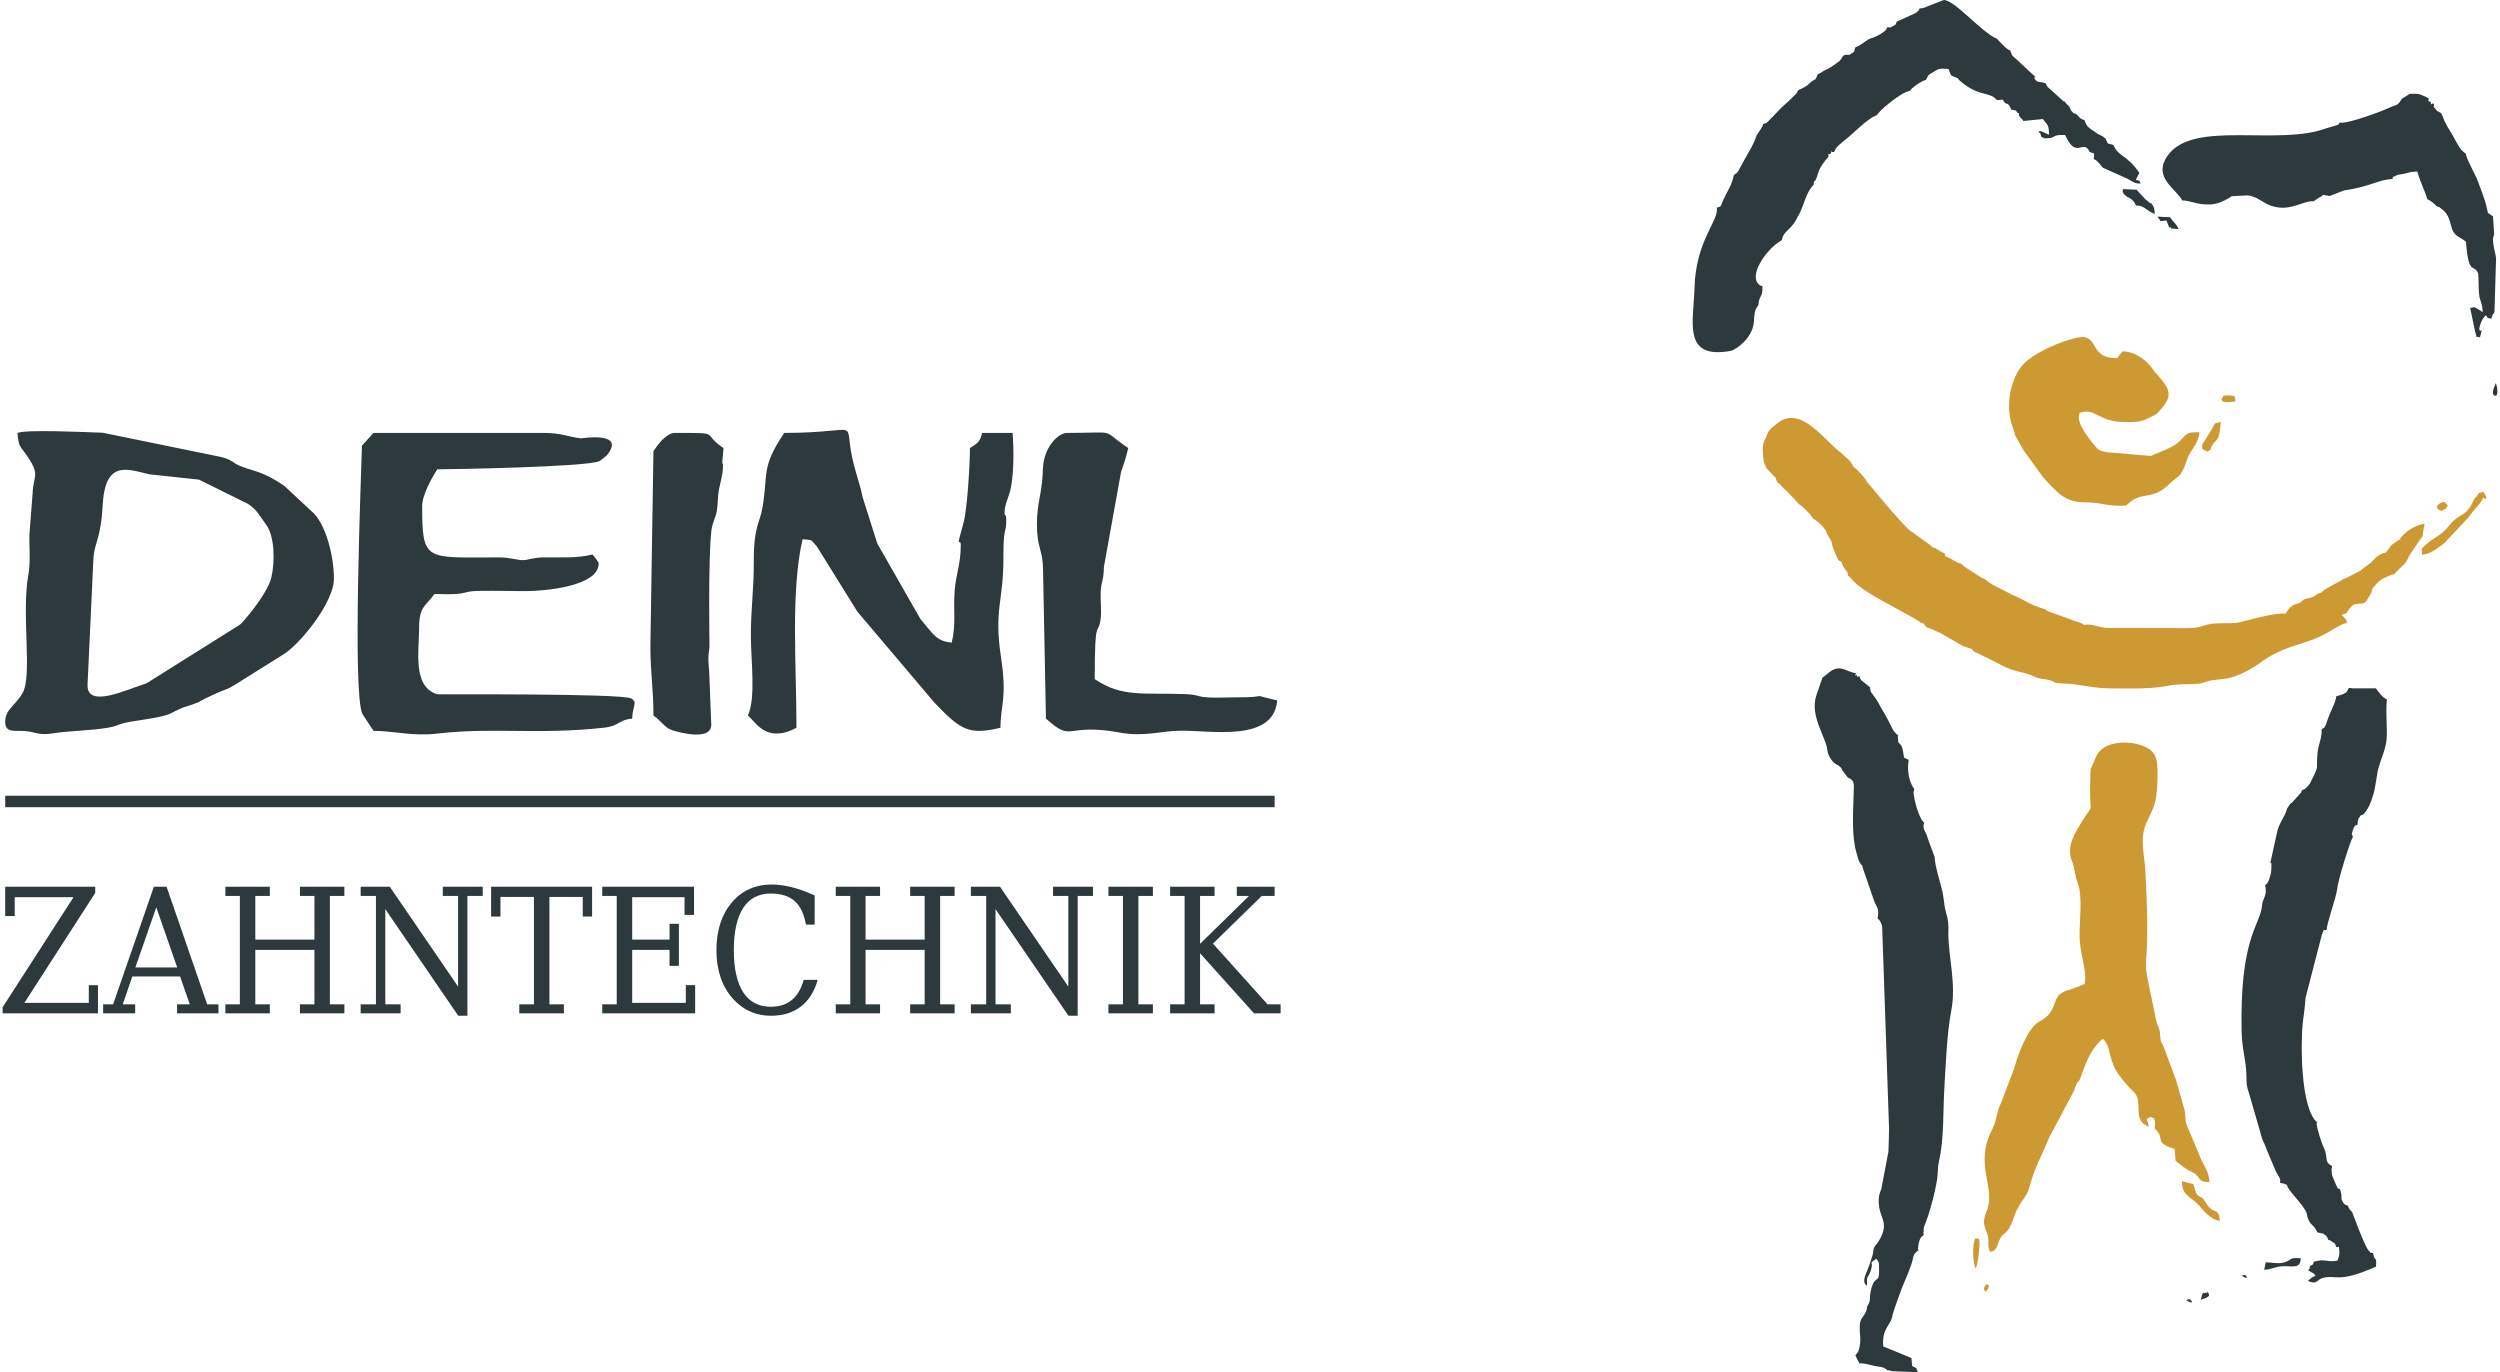
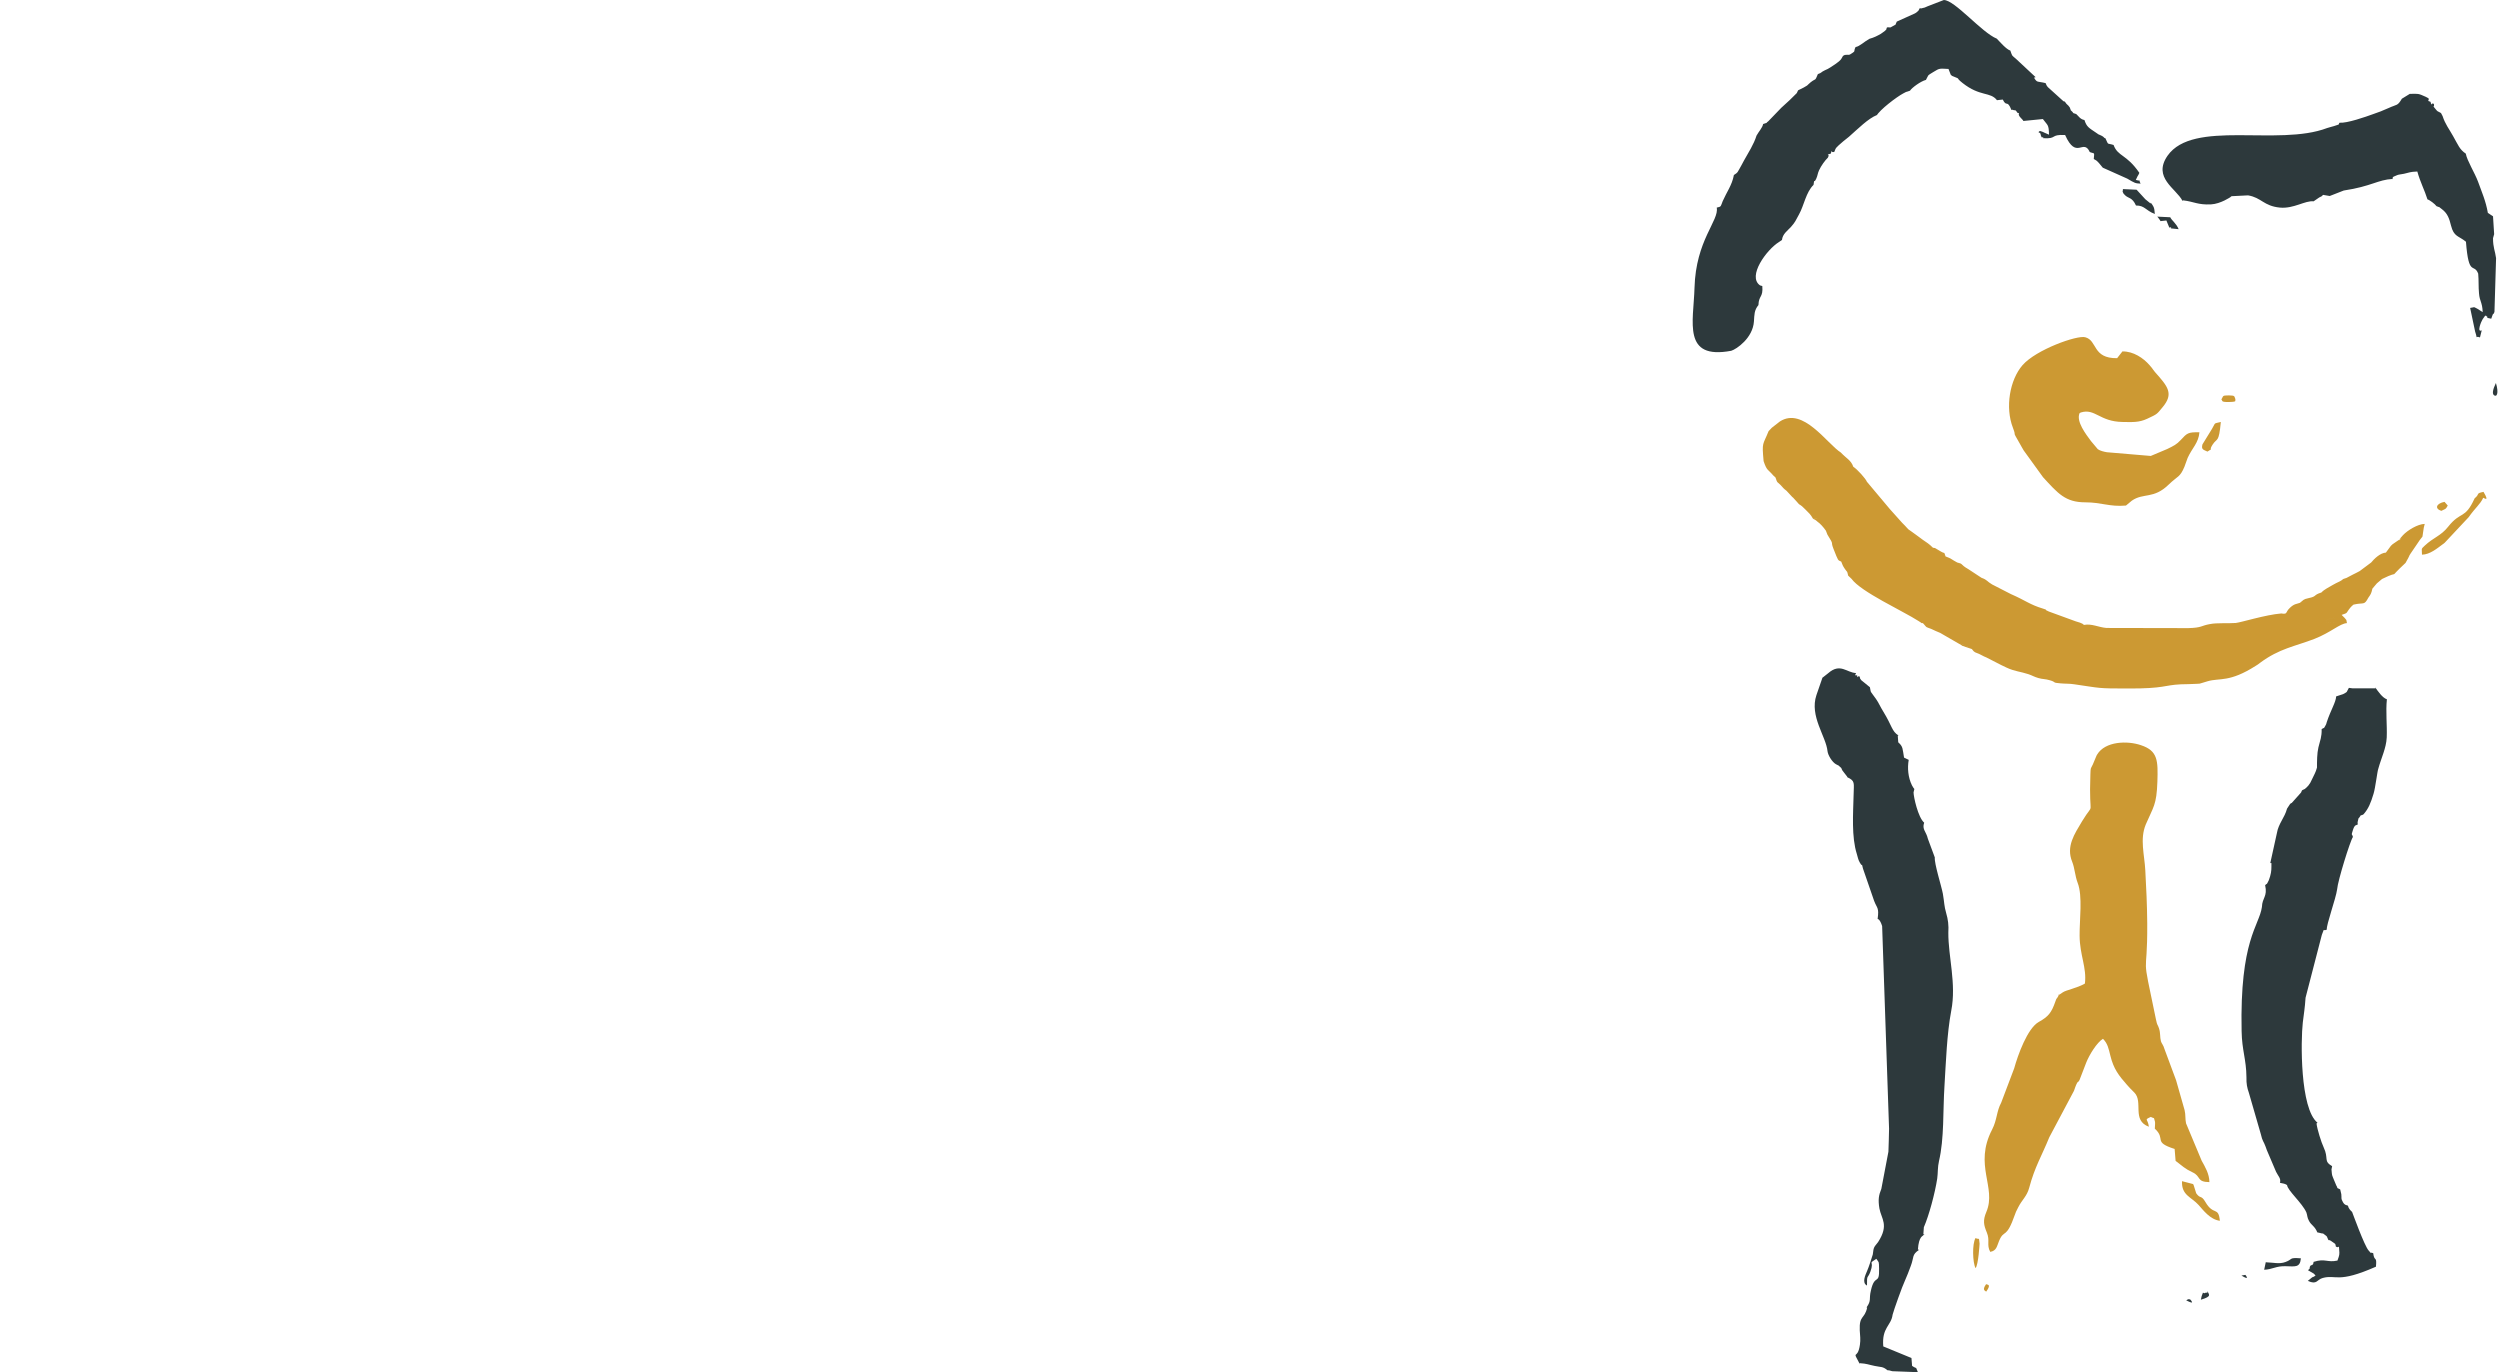
<svg xmlns="http://www.w3.org/2000/svg" xml:space="preserve" width="266px" height="146px" style="shape-rendering:geometricPrecision; text-rendering:geometricPrecision; image-rendering:optimizeQuality; fill-rule:evenodd; clip-rule:evenodd" viewBox="0 0 15490 8520">
  <defs>
    <style type="text/css">       .fil1 {fill:#2D393C}    .fil0 {fill:#CC9933}     </style>
  </defs>
  <g id="Layer_x0020_1">
    <g id="_2555830158784">
      <path class="fil0" d="M14425 3853c62,-35 63,-3 67,0 -4,3 14,15 -33,14 -60,-1 -18,-2 -34,-14zm-3440 -1197l-20 21c-36,90 -42,64 -31,186 29,21 8,14 30,47 16,24 4,2 20,23 20,26 0,-13 10,19l14 13c24,30 46,51 68,82l38 41c1,-2 3,3 5,4l21 23c23,27 11,11 32,28 6,6 14,13 21,20 25,25 31,29 48,58l25 0c6,11 13,25 15,28 12,12 16,15 27,29 19,26 8,6 22,41 23,8 21,5 35,45 1,3 2,6 2,9l49 114c9,22 8,24 23,46 17,25 12,7 20,41l21 20c58,81 320,200 416,262l14 9c1,1 7,6 8,4 1,-3 5,2 8,3 31,16 16,13 53,25 33,12 32,13 52,33 43,8 22,3 49,18 14,8 29,19 46,30 29,20 78,36 101,52 31,14 66,32 90,52 41,20 83,44 125,63 51,24 88,25 136,41 24,8 37,17 62,24 27,8 43,5 72,14 42,12 11,15 65,19 29,3 58,1 87,6 167,24 140,26 331,26 231,1 222,-21 330,-26 31,-1 67,-1 98,-3 29,-2 9,1 35,-6 18,-5 19,-6 33,-10 75,-22 135,9 299,-96 25,-16 0,1 26,-18 121,-90 216,-102 338,-149 102,-40 159,-96 202,-98 -6,-30 0,-13 -14,-32l-19 -19c43,-14 25,-10 54,-45 11,-13 8,-8 20,-19 7,-5 -6,-2 18,-8 11,-3 15,0 28,-4 43,-13 12,-6 46,-31 14,-20 18,-24 25,-56l28 -33 32 -27c133,-65 19,18 146,-100 10,-36 6,-43 32,-59l53 -78c1,-3 4,-5 5,-7 20,-29 12,-3 19,-47 5,-31 3,-26 10,-51 -44,1 -107,40 -135,70 -65,72 19,-6 -22,27 -9,7 -26,17 -35,24 -12,9 -2,0 -18,15l-31 42c-34,12 -17,12 -45,32l-47 30 -71 53c-17,10 -28,14 -43,22l-38 20c-47,35 -103,67 -157,91 -52,16 -25,24 -80,35 -18,26 -7,21 -53,29 -21,8 -34,5 -61,30 -32,29 -12,43 -55,36l-272 62c-109,10 -120,28 -306,32l-507 0c-64,-2 -87,-19 -140,-23 -16,-11 1,-3 -25,-14 0,0 -25,-8 -26,-8l-167 -61c-36,-15 0,-7 -36,-18 -83,-25 -107,-50 -199,-90l-117 -60c-33,-19 -29,-28 -65,-41l-108 -60c-3,-2 -11,-7 -13,-8l-27 -24c-1,-1 -3,-3 -5,-4 -31,-16 -34,-24 -71,-37 -27,-26 -40,-24 -65,-52l-13 -2c-18,-9 -55,-34 -67,-52 -49,-11 -4,8 -48,-27 -28,-22 -10,7 -40,-37 -14,-16 -24,-26 -37,-39l-77 -86c-2,-2 -4,-4 -5,-6l-136 -162c-39,-22 -14,-5 -45,-44 -10,-13 -26,-34 -40,-50 -15,-18 -28,-31 -44,-45 -34,-29 -14,16 -32,-42 -87,-55 -236,-287 -380,-194l-50 39zm4364 438c-62,135 -84,75 -165,177 -45,57 -91,66 -145,117 -26,24 -17,17 -17,56 50,-1 95,-40 128,-64 2,-2 5,-4 7,-5 2,-2 4,-4 6,-5l149 -159c43,-61 72,-80 90,-120 2,-50 6,-11 -9,-30 -43,25 -4,15 -44,33zm-2426 786c53,4 76,21 140,23l507 0c186,-4 197,-22 306,-32l272 -62c-97,8 -247,55 -282,59 -49,4 -116,-2 -161,7 -57,10 -47,23 -136,25l-506 -1c-50,-4 -90,-28 -140,-19zm-1507 -393l-49 -114c0,-3 -1,-6 -2,-9 -14,-40 -12,-37 -35,-45 46,73 17,36 38,89 31,78 26,69 48,79zm3726 -315c17,-35 1,-8 40,-33l-20 -23c-49,9 -65,41 -20,56zm-717 681c16,12 -26,13 34,14 47,1 29,-11 33,-14 -4,-3 -5,-35 -67,0zm-2198 177c-23,-16 -72,-32 -101,-52 -17,-11 -32,-22 -46,-30 -27,-15 -6,-10 -49,-18l130 75c2,2 5,3 7,5l59 20zm2170 -351c54,-24 110,-56 157,-91 -41,13 -10,5 -43,22 -21,11 -25,11 -43,22 -24,15 -51,26 -71,47zm-2109 -91l-81 -53c-59,-34 -28,-32 -72,-43 2,1 4,3 5,4l27 24c2,1 10,6 13,8l108 60zm-712 -596c-7,-19 -61,-79 -85,-94 14,16 30,37 40,50 31,39 6,22 45,44zm3773 102c40,-18 1,-8 44,-33 15,19 11,-20 9,30 3,-2 43,32 2,-37 -52,11 -19,11 -55,40zm-3858 -196c-14,-41 -44,-52 -76,-87 18,58 -2,13 32,42 16,14 29,27 44,45zm540 1032c-20,-20 -19,-21 -52,-33 -37,-12 -22,-9 -53,-25 25,28 10,18 49,33 23,10 30,15 56,25zm2675 -437l47 -30c28,-20 11,-20 45,-32 -36,2 -74,40 -92,62zm-2787 -144c-29,-22 -55,-40 -88,-64 30,44 12,15 40,37 44,35 -1,16 48,27zm-925 -397c-10,-32 10,7 -10,-19 -16,-21 -4,1 -20,-23 -22,-33 -1,-26 -30,-47 21,62 26,49 60,89zm1323 1130c-24,-20 -59,-38 -90,-52 18,24 20,19 45,30 24,11 20,12 45,22zm-1241 -1035c-22,-31 -44,-52 -68,-82 13,38 7,22 30,45 20,21 18,22 38,37zm3188 696c46,-8 35,-3 53,-29 -34,7 -30,12 -53,29zm333 11c67,-15 65,7 92,-43 -34,25 -3,18 -46,31 -13,4 -17,1 -28,4 -24,6 -11,3 -18,8zm-2533 -299c-14,-36 2,-12 -30,-31 -13,-8 -19,-12 -35,-21 25,28 38,26 65,52zm3078 -283c22,-12 27,-7 40,-33 -39,25 -23,-2 -40,33zm-3156 229c-29,-28 -32,-27 -67,-52 12,18 49,43 67,52zm2934 94c6,-10 14,-25 17,-31 13,-25 1,-7 15,-28 -26,16 -22,23 -32,59zm-3639 -246c-2,-3 -9,-17 -15,-28l-25 0c24,11 17,11 40,28zm199 345l-21 -20 21 20zm-340 -479l-21 -23 21 23zm3574 540l28 -33 -28 33zm-3749 -978l20 -21 -20 21z" />
      <path class="fil1" d="M14489 4324c-1,35 -34,86 -58,159 -2,9 -5,18 -10,25 -14,23 0,4 -22,19 1,49 -9,68 -20,113 -9,38 -9,88 -9,126 -9,33 -17,42 -32,75 -8,17 -10,22 -21,36 -11,13 -15,15 -23,22 -22,11 -14,3 -23,22l-59 66c-1,-3 -6,3 -9,5l-19 29c-15,57 -53,92 -63,152l-41 186 7 0c0,35 1,50 -8,82 0,1 -8,24 -8,24 -18,37 -8,15 -23,31 16,72 -18,76 -20,136 -17,118 -138,203 -126,771 2,119 29,174 30,286 -1,40 4,65 15,96l74 256c11,48 17,43 30,79 9,23 6,20 16,41l49 115c13,27 32,41 24,68 12,4 28,3 44,14 4,35 94,111 120,170 7,19 4,30 16,52 15,29 36,32 52,72l10 2c40,12 13,-4 34,11 22,17 11,6 25,35 5,1 5,-4 26,12 21,15 16,8 20,28 27,17 16,-29 22,38 1,18 -8,36 -12,49 -63,14 -76,-15 -148,8 -5,23 -1,13 -20,24 -11,20 5,11 -15,28l36 21c2,2 4,5 6,6 1,1 3,4 5,6 -21,15 -10,4 -22,12l-26 21c58,27 55,-8 93,-18 84,-23 90,36 330,-70 7,-72 -10,-26 -17,-84 -30,-11 2,16 -28,-16 -26,-27 -101,-236 -103,-240 -12,-11 -22,-22 -26,-39 -4,-3 -20,-1 -31,-22 -14,-24 -7,-23 -10,-49l-7 -30c-39,-21 -5,6 -24,-24 0,0 -13,-31 -13,-31 -16,-40 -13,-26 -17,-69l4 -20c-56,-33 -19,-46 -53,-118 -15,-32 -39,-109 -44,-147l6 -5c-109,-88 -104,-511 -91,-623 6,-51 13,-89 17,-153l101 -390c20,-51 3,-20 31,-33 -4,-29 56,-191 64,-250 4,-53 81,-301 98,-325 -4,-22 -13,-4 0,-43 12,-38 22,-28 30,-35l-1 -13c12,-45 -4,-8 13,-33 13,-21 2,-3 24,-17 31,-35 45,-71 62,-127 12,-38 23,-139 30,-157 18,-66 49,-127 52,-193 3,-78 -7,-161 1,-237 -29,-10 -55,-50 -74,-76l4 8 -143 0 -23 -3c-17,28 -4,22 -36,39l-43 14zm-431 3514l-6 -1 -10 47c52,-2 74,-24 133,-22 58,1 90,11 95,-49 -78,-6 -48,6 -96,23 -37,14 -76,3 -116,2zm-388 192l-8 -4c-8,22 -9,21 -13,44 74,-22 47,-32 42,-53 -5,23 4,1 -21,13zm-112 44c59,30 28,1 30,0 -12,-9 4,-5 -18,-7l-12 7zm343 -154c54,33 27,1 28,0 -2,-1 -5,-6 -5,-4l-23 4zm-2608 -3707l6 -4 -37 107c-44,131 60,256 69,349 3,25 29,67 52,80 23,13 9,1 25,16 16,14 4,4 16,24l28 36c0,-2 1,3 2,5 50,23 40,37 39,105 -3,122 -14,265 20,372 6,18 7,33 18,52 23,40 7,-13 20,38l69 200c18,48 32,40 22,113 0,0 14,-1 28,44l43 1258c-1,48 -2,95 -4,143l-44 231c-16,39 -21,66 -12,121 12,66 61,102 -8,209 -23,31 -28,26 -33,77 -10,32 -23,74 -36,104 -9,22 -34,72 0,89 -1,-72 4,-40 21,-86 27,-73 -20,-43 37,-80 16,26 16,9 17,60 3,108 -27,29 -51,138 -13,54 5,59 -27,104l4 1c-16,73 -50,46 -46,141 2,33 6,57 1,90 -15,102 -53,21 0,121l-2 -7c47,3 53,9 93,17 41,9 50,2 80,27 16,2 2,-2 30,6l159 6c-20,-44 3,-13 -36,-39l-4 -49 -175 -72c-10,-118 49,-127 58,-197 6,-25 62,-182 76,-210 13,-28 25,-61 37,-93 21,-55 5,-69 52,-100l-8 -1c6,-87 32,-82 35,-91 1,-4 5,-4 7,-6l-8 1 3 -43c32,-73 69,-211 83,-302 5,-36 2,-71 11,-109 33,-140 24,-312 34,-466 9,-146 15,-324 42,-467 33,-169 -19,-334 -18,-486 3,-44 -2,-82 -13,-119 -14,-49 -11,-64 -21,-122 -9,-48 -54,-188 -50,-225l-43 -116c-10,-45 -38,-58 -23,-100 -38,-32 -66,-161 -66,-188l5 -21c-7,-10 -6,-6 -15,-23 -24,-49 -29,-107 -20,-158l-29 -14c-10,-56 -5,-67 -36,-95l-3 -41 5 -1c-43,-27 -39,-58 -95,-149 -20,-32 -27,-52 -45,-78 -41,-58 -29,-32 -38,-73l-54 -44c-14,-20 -2,0 -10,-23 -19,-5 -15,19 -15,-7 -18,0 -14,3 -7,-14 -58,-2 -98,-65 -173,1l-42 33zm616 -4160l-4 -4c-13,20 -1,9 -17,24 -2,3 -11,8 -14,10l-104 47 -9 4c-15,29 5,10 -26,29 -23,14 -10,4 -35,7 -9,19 4,5 -13,22 -3,3 -23,16 -25,18 -23,13 -42,23 -71,31 -30,16 -62,48 -86,51 -14,29 1,23 -20,37 -25,18 -19,8 -47,12l-11 6c-14,23 -7,17 -25,34 0,1 -22,16 -24,18 -19,12 -39,28 -63,37 -28,13 -17,15 -44,24 -20,48 -10,23 -45,51 -8,6 -17,16 -22,20 -13,9 -28,16 -42,23 -20,10 -10,1 -22,24 -31,31 -57,57 -96,91l-81 84c-26,19 13,1 -32,17 -4,23 -26,45 -41,72 -17,55 -51,106 -78,155l-15 28c-27,47 -20,44 -48,62l0 2c-11,60 -45,105 -69,160 -13,31 -6,34 -37,40 16,80 -130,202 -138,498 -6,213 -77,448 228,391 33,-10 134,-79 141,-182 3,-42 1,-69 28,-102 2,-62 30,-45 24,-118l-14 -4c-81,-56 41,-222 117,-269l19 -13c4,-38 35,-58 55,-80 29,-33 29,-39 51,-79 31,-55 43,-138 90,-183 7,-49 0,-2 17,-39 9,-20 8,-31 17,-51 13,-29 38,-63 55,-79 17,-30 -21,-14 18,-25 13,-38 -5,-2 22,-11 11,-27 5,-22 56,-66l35 -28c59,-52 119,-113 174,-135l-3 5c19,-37 126,-118 166,-139 36,-19 -1,-1 42,-17 11,-18 67,-59 99,-67 21,-38 5,-23 46,-49 41,-26 40,-21 94,-19 1,2 13,35 14,36l8 7c65,27 13,3 65,44 110,87 172,53 214,107l36 -4c25,51 26,-4 54,65l6 -2c20,9 15,-6 32,20 18,2 0,-1 11,20 0,1 11,13 12,14 14,16 8,7 13,16l121 -12c30,41 37,32 38,97l-30 -13c-2,-1 -6,-3 -8,-4 -29,-10 -14,-6 -28,1 22,12 7,7 21,33 19,-2 7,-2 9,5 91,5 39,-24 136,-20 71,158 112,19 153,105l-6 -2c36,18 36,-4 31,46 19,12 13,5 32,25 6,8 24,29 24,29l152 68c49,29 49,29 83,31 -19,-32 16,-11 -30,-23l11 -23c8,-15 3,-2 11,-21 -80,-117 -133,-100 -160,-173l0 0c-44,-14 -29,4 -50,-40 -1,-1 -4,-5 -4,-3 -1,3 -6,-5 -9,-7 -4,-3 -11,-8 -15,-9 -34,-16 -3,1 -32,-18 -44,-30 -57,-35 -71,-78 -26,-4 -37,-25 -51,-37 -30,-11 -12,-1 -23,-13 -20,-21 -4,2 -17,-28 -15,-22 -15,-12 -29,-34 -2,-1 -6,-6 -7,-4 -1,2 -6,-3 -7,-4l-94 -85c-14,-19 -4,-6 -13,-24 -51,-13 -52,0 -72,-34l10 -3 -119 -111c-33,-29 -24,-16 -38,-54 -25,-8 -62,-51 -84,-74 -94,-38 -261,-240 -329,-240l-101 39c-24,10 -9,6 -43,14zm2988 560c-28,47 -29,33 -83,58 -28,13 -71,30 -94,37 -49,18 -164,58 -210,54 -12,15 13,5 -35,21 -16,5 -24,6 -42,12 -305,116 -832,-55 -991,172 -94,136 53,203 93,280l4 -3c68,8 91,29 173,25 60,-3 122,-46 122,-46 2,-5 6,-4 9,-5l99 -5c84,14 96,66 198,76 86,8 156,-45 209,-39l35 -24c21,-11 9,-2 24,-16l41 7 87 -34c173,-26 211,-67 304,-72l-4 9c11,-22 -10,-16 33,-33 6,-3 32,-6 41,-8 37,-8 35,-12 83,-14 17,63 46,118 63,173 13,3 48,30 56,42 30,14 1,-7 34,19 36,27 46,61 56,101 18,72 47,63 93,101 17,222 49,129 76,198 4,43 1,81 5,122 4,52 20,52 23,117l-35 -22c-28,-13 -7,-9 -43,-4l31 147c20,60 -6,22 30,36l11 -44c-33,16 -2,-57 3,-64 1,-2 3,-5 4,-7l15 -21c28,22 -3,-18 14,15l23 5c16,-52 13,-16 20,-43l10 -333c-6,-46 -19,-65 -19,-124l7 -25c-25,-39 -37,-78 -39,-132 -13,-75 -37,-127 -61,-194 -20,-54 -69,-132 -76,-174 -39,-26 -47,-53 -79,-109 -25,-45 -49,-74 -65,-124l-10 -19c-23,-14 -18,-5 -34,-25 -25,-31 -5,-2 -10,-32 -22,-11 -11,24 -21,-13 -32,-11 0,2 -16,-30l3 8 -17 -9c-48,-22 -47,-19 -99,-18l-49 30zm-1651 663c55,0 56,28 117,53 -3,-27 -1,-37 -15,-57 -26,-35 3,2 -17,-13l-27 -22 -54 -59 -85 -4c1,18 -7,6 3,27l10 11c21,21 45,12 68,64zm152 97l37 -4c2,5 7,17 8,20l10 24c21,-4 8,-1 10,5l48 5c-15,-37 -44,-55 -52,-74l-81 -4c3,2 5,6 7,8l10 14c0,-2 2,5 3,6zm2072 81l-7 -111 -32 -21c2,54 14,93 39,132zm11 1003c0,0 21,-8 0,-79 -42,86 0,79 0,79z" />
      <path class="fil0" d="M12316 8020c37,-51 3,-41 0,-47 -29,40 -4,41 0,47zm1289 -659c-1,-3 -3,-7 -4,-9l-69 -18c-4,88 57,97 103,148 29,32 71,90 132,98 -9,-92 -39,-29 -90,-117 -27,-46 -30,-16 -57,-54l-15 -48zm-1355 513c18,-21 25,-152 25,-152 -5,-48 -1,-21 -25,-35 -22,36 -18,154 0,187zm1452 -534c0,-51 -28,-97 -48,-133l-97 -232c-6,-27 -2,-54 -9,-82l-53 -186c-1,-2 -2,-5 -3,-8l-68 -183c-9,-31 -18,-34 -23,-51 -7,-26 -2,-50 -12,-80 -9,-28 -10,-12 -19,-56 -96,-461 -52,-220 -54,-596 -1,-116 -6,-219 -12,-329 -5,-96 -35,-194 3,-285 47,-110 67,-119 72,-265 4,-130 4,-192 -102,-227 -84,-29 -222,-25 -272,58 -1,2 -3,5 -4,7l-10 24c-2,6 -10,23 -13,31 -15,31 -13,16 -15,62 -11,297 32,152 -52,291 -47,79 -100,156 -61,251 16,40 17,86 34,131 32,82 11,230 12,328 1,122 45,197 33,297 -50,29 -117,40 -138,55 -59,42 -4,-12 -34,34 -8,12 -2,-4 -12,24 -23,66 -42,92 -102,125 -71,39 -131,208 -153,288 -1,3 -2,6 -3,8l-78 206c-29,53 -25,106 -56,166 -116,223 29,359 -36,512 -23,54 -16,82 3,128 21,51 -3,75 21,120 40,-7 41,-35 55,-68 32,-77 43,-5 99,-165 1,-3 2,-6 3,-8 1,-3 2,-5 3,-8l14 -28c23,-46 54,-68 68,-121 35,-131 77,-196 125,-314l153 -288c1,-2 12,-37 19,-48 11,-18 -1,6 15,-18l42 -109c19,-48 66,-125 104,-148 29,29 35,60 46,105 20,82 52,123 104,182 15,17 25,27 39,41 2,2 4,4 6,6 57,58 -18,172 90,212 -6,-52 -33,-40 12,-61 29,15 15,-4 26,30 2,6 -1,33 -1,43 72,66 -15,82 123,126l6 74c43,32 56,48 105,71 55,25 23,60 105,61zm-806 -4775c3,-1 6,-3 8,-4 88,-27 116,57 258,59 62,1 103,4 154,-20 65,-30 60,-29 94,-70 73,-86 34,-130 -46,-220 -16,-19 -6,-9 -18,-24 -2,-2 -3,-5 -5,-6l-10 -12c-39,-45 -101,-87 -169,-86l-33 42c-155,2 -121,-110 -198,-130 -51,-14 -305,77 -389,173 -80,92 -109,263 -60,389 26,68 -11,5 43,99 11,21 13,22 24,42l120 166c92,100 138,156 262,156 103,0 150,29 253,20l36 -30c73,-51 135,-8 230,-101 56,-54 69,-43 97,-110l20 -55c28,-62 68,-93 73,-159 -72,-1 -76,5 -116,48 -26,28 -43,36 -84,56l-102 43 -272 -23c-19,-3 -43,-9 -57,-19l-42 -50c-31,-42 -94,-122 -71,-174zm794 239c45,-29 3,2 31,-42 30,-47 39,-7 52,-142 -49,12 -30,2 -55,43l-59 96c-9,33 6,33 31,45zm133 -349c-45,0 -32,4 -47,25 11,8 -7,17 47,16 60,-1 33,-9 41,-16 -9,-21 -1,-24 -41,-25z" />
-       <path class="fil1" d="M0 6292l0 -38 440 -683 -365 0 0 117 -59 0 0 -182 559 0 0 38 -440 683 400 0 0 -110 57 0 0 175 -592 0zm824 -285l260 0 -130 -373 -130 373zm-200 285l0 -56 62 0 253 -730 79 0 252 730 70 0 0 56 -257 0 0 -56 79 0 -60 -173 -297 0 -59 173 77 0 0 56 -199 0zm759 0l0 -56 90 0 0 -673 -90 0 0 -57 276 0 0 57 -90 0 0 271 367 0 0 -271 -90 0 0 -57 276 0 0 57 -90 0 0 673 90 0 0 56 -276 0 0 -56 90 0 0 -338 -367 0 0 338 90 0 0 56 -276 0zm840 0l0 -56 95 0 0 -673 -95 0 0 -57 181 0 424 620 0 -563 -95 0 0 -57 248 0 0 57 -95 0 0 744 -57 0 -453 -662 0 591 95 0 0 56 -248 0zm985 0l0 -56 91 0 0 -667 -208 0 0 122 -58 0 0 -185 627 0 0 185 -58 0 0 -122 -207 0 0 667 90 0 0 56 -277 0zm515 0l0 -56 90 0 0 -673 -90 0 0 -57 570 0 0 175 -59 0 0 -110 -325 0 0 263 232 0 0 -98 58 0 0 261 -58 0 0 -99 -232 0 0 329 333 0 0 -110 58 0 0 175 -577 0zm1338 -208c-21,73 -56,129 -105,166 -49,38 -111,57 -186,57 -46,0 -89,-9 -128,-26 -40,-18 -75,-44 -106,-78 -35,-39 -61,-83 -78,-134 -17,-50 -26,-106 -26,-169 0,-122 32,-221 95,-296 63,-75 147,-112 251,-112 38,0 79,6 123,17 44,11 91,28 141,51l0 181 -54 0c-12,-66 -35,-115 -70,-146 -35,-31 -85,-47 -148,-47 -76,0 -133,30 -172,90 -38,59 -58,146 -58,262 0,115 20,202 58,261 39,60 96,90 172,90 52,0 96,-14 130,-42 34,-28 59,-70 74,-125l87 0zm112 208l0 -56 90 0 0 -673 -90 0 0 -57 275 0 0 57 -90 0 0 271 367 0 0 -271 -90 0 0 -57 276 0 0 57 -90 0 0 673 90 0 0 56 -276 0 0 -56 90 0 0 -338 -367 0 0 338 90 0 0 56 -275 0zm839 0l0 -56 95 0 0 -673 -95 0 0 -57 181 0 424 620 0 -563 -95 0 0 -57 248 0 0 57 -95 0 0 744 -57 0 -453 -662 0 591 95 0 0 56 -248 0zm1040 -56l90 0 0 56 -276 0 0 -56 90 0 0 -673 -90 0 0 -57 276 0 0 57 -90 0 0 673zm197 56l0 -56 90 0 0 -673 -90 0 0 -57 276 0 0 57 -90 0 0 297 304 -297 -76 0 0 -57 235 0 0 57 -80 0 -303 296 339 377 81 0 0 56 -165 0 -335 -373 0 317 90 0 0 56 -276 0zm-7233 -1351l7882 0 0 71 -7882 0 0 -71zm6406 -1687c0,154 37,156 38,283l18 925c174,155 111,23 461,87 149,27 250,-10 370,-12 191,-3 583,75 605,-188 -202,-47 -14,-18 -264,-19 -49,0 -104,3 -152,1 -84,-3 -66,-17 -150,-21 -268,-10 -395,22 -567,-93 0,-410 20,-252 37,-378 6,-49 -3,-119 0,-170 6,-71 18,-61 20,-150l107 -592c20,-55 30,-87 44,-145 -182,-122 -52,-94 -378,-94 -61,0 -149,94 -152,226 -4,152 -37,202 -37,340zm-1569 -566c-148,221 -97,252 -136,468 -15,90 -54,115 -53,324 1,186 -19,301 -18,473 0,143 32,383 -19,490 48,36 111,177 302,76 0,-382 -37,-849 38,-1171 70,6 48,2 88,44l246 396c2,4 5,8 8,12l476 562c166,175 217,202 410,157 3,-151 42,-184 4,-438 -45,-299 16,-347 15,-619 -1,-182 15,-154 17,-210 4,-90 -14,-20 -9,-87 1,-19 18,-70 24,-86 36,-95 33,-286 25,-391l-189 0c-17,62 -28,62 -76,94 0,89 -15,378 -41,469 -52,182 -16,78 -16,135 0,118 -31,185 -38,283 -9,134 10,200 -18,321 -96,-8 -116,-55 -194,-146l-268 -469 -91 -287c-12,-63 -35,-127 -52,-192 -85,-320 87,-208 -435,-208zm-812 113l-19 1208c0,172 19,266 19,434 49,33 69,76 117,91 52,17 242,66 242,-34l-13 -330c-5,-72 -9,-80 2,-154 0,0 -9,-549 12,-723 5,-45 27,-83 33,-118 9,-51 4,-82 14,-137 9,-43 23,-96 24,-124 4,-79 -5,-1 -3,-52 0,-8 6,-58 7,-80 -144,-96 -1,-94 -303,-94 -53,0 -109,78 -132,113zm-1810 -34c-4,166 -61,1552 4,1668l68 103c126,0 245,35 395,17 354,-41 623,9 1039,-37 95,-11 87,-49 172,-56 1,-78 37,-101 -6,-125 -61,-33 -1199,-24 -1204,-26 -156,-47 -113,-270 -113,-415 0,-134 44,-133 95,-208 44,0 107,4 149,-1 57,-7 51,-17 133,-18 101,-2 203,2 304,1 77,-1 434,-24 434,-171 0,-11 -26,-39 -38,-56 -109,25 -173,16 -303,18 -73,1 -93,17 -132,17 -36,0 -75,-17 -150,-17 -453,0 -473,30 -473,-320 0,-70 65,-183 94,-227 79,0 929,-14 1007,-51 3,-2 39,-29 43,-33 130,-155 -156,-108 -157,-108 -77,-8 -120,-34 -231,-34l-1058 0 -72 79zm-1704 1488l37 -793c7,-93 47,-125 57,-321 14,-290 155,-227 290,-196l308 33 303 150c54,35 66,63 115,131 54,76 53,232 32,325 -19,84 -126,221 -186,286 -3,3 -7,6 -10,9l-580 364c-130,41 -366,156 -366,12zm-435 -1567c7,85 18,84 46,123 103,143 52,135 48,254l-19 245c-4,87 8,173 -7,257 -45,248 27,628 -37,738 -45,76 -107,101 -107,176 0,76 62,51 131,59 60,6 77,28 168,13 100,-16 235,-16 342,-35 72,-13 55,-24 151,-39 42,-7 109,-16 161,-27 82,-18 73,-25 137,-53 28,-12 41,-13 70,-24 67,-24 29,-12 78,-36 206,-100 74,-13 309,-163l186 -116c107,-71 308,-323 308,-466 0,-135 -45,-320 -123,-405l-186 -173c-130,-88 -176,-86 -261,-118 -66,-24 -47,-38 -128,-60l-737 -151c-111,-4 -473,-21 -530,1z" />
    </g>
  </g>
</svg>